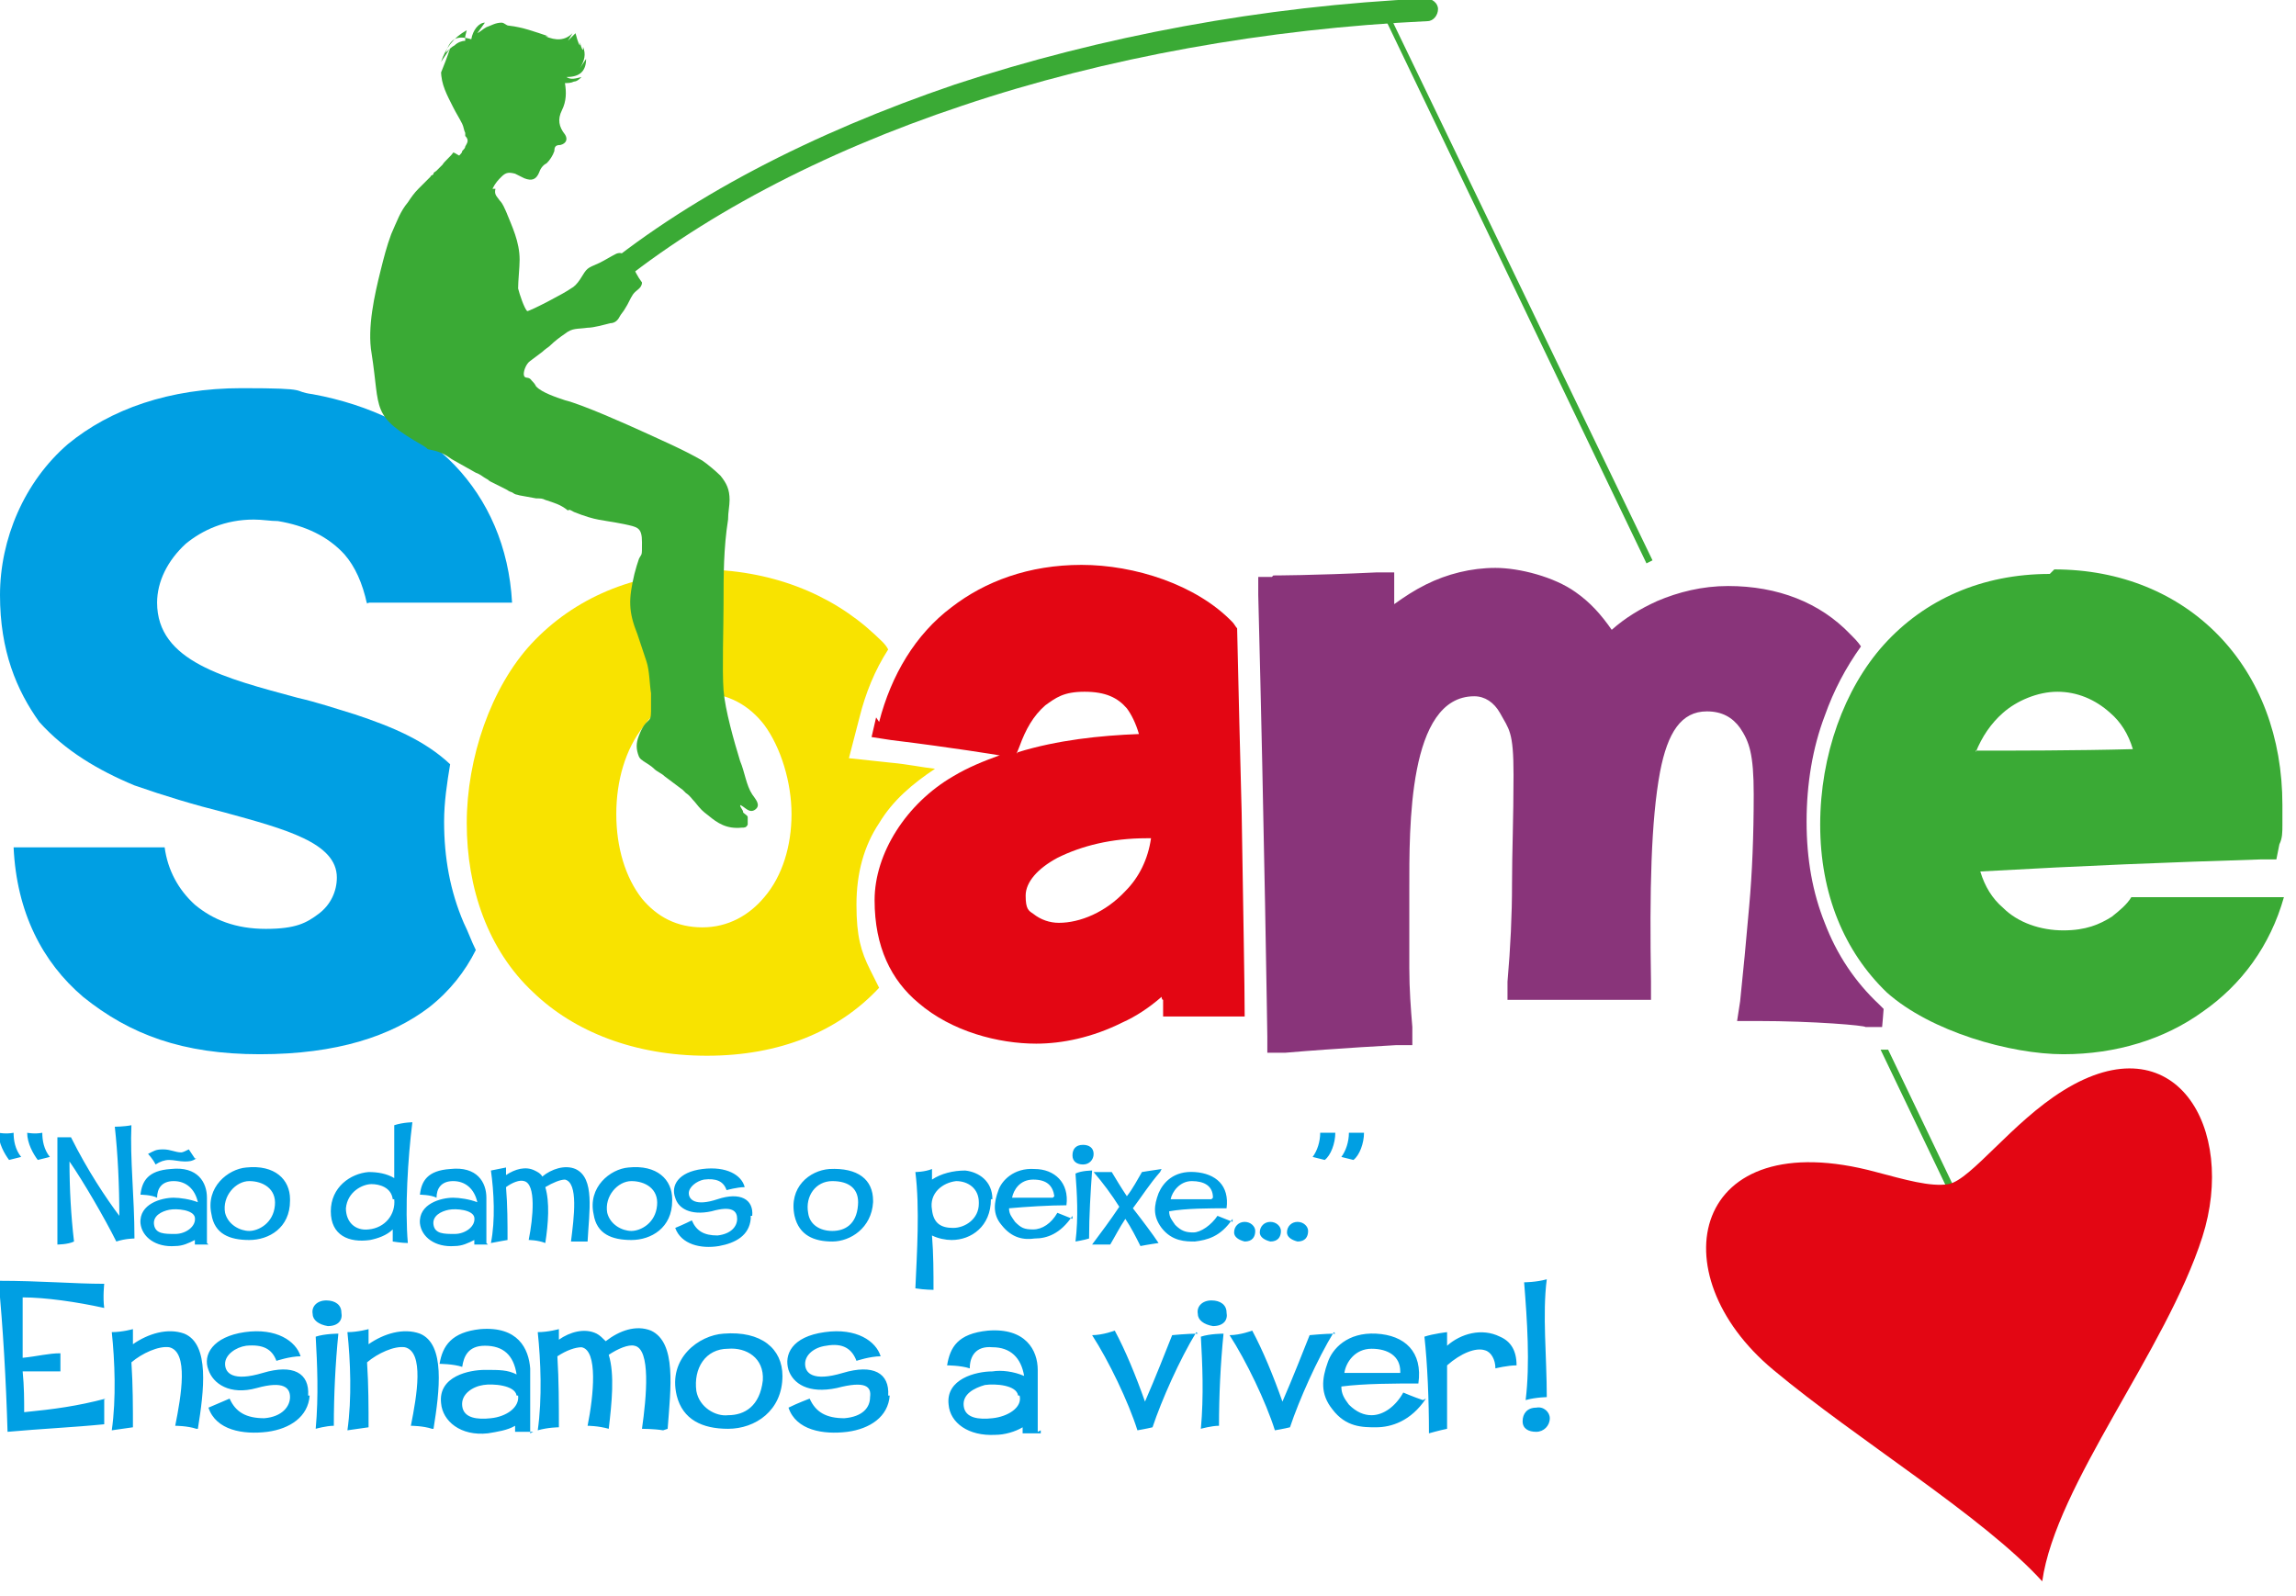
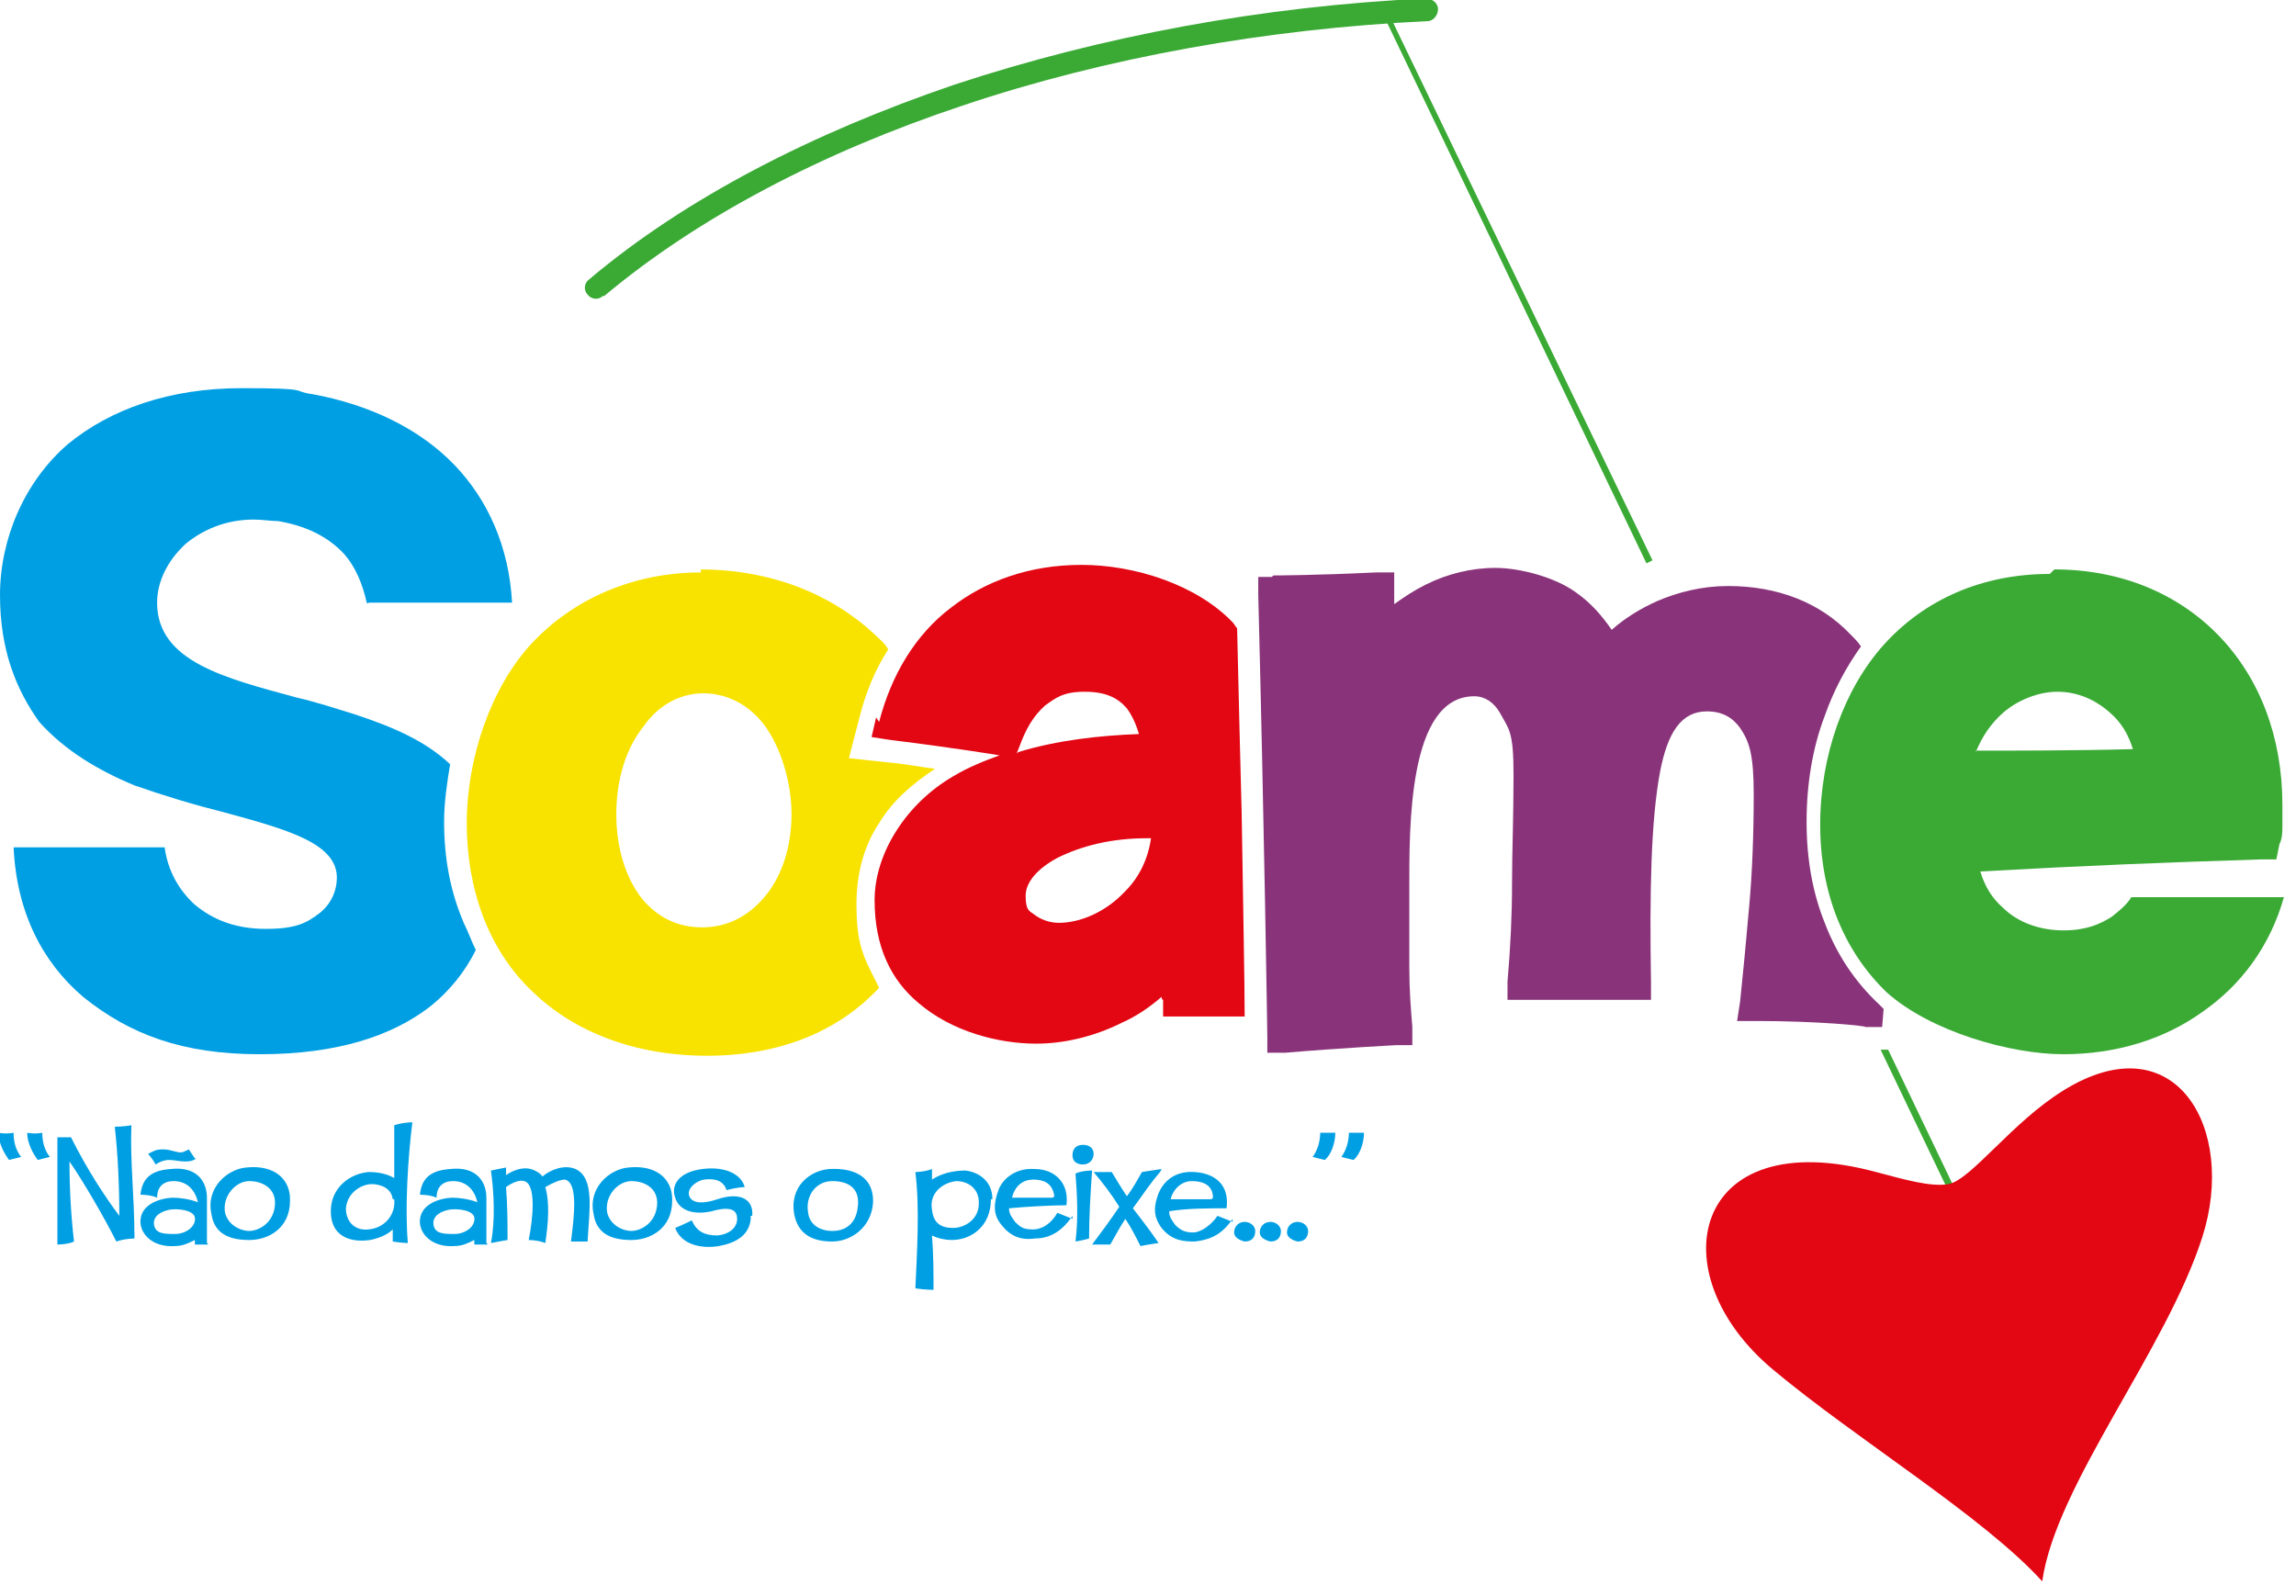
<svg xmlns="http://www.w3.org/2000/svg" id="Ebene_1" width="152" height="105.7" version="1.1" viewBox="0 0 152 105.7">
  <g>
    <path d="M91.6.2l17.8,36.9-.4.2L91.3.4l.4-.2h0ZM125,69.5l5.7,11.9-.4.2-5.8-12.1h.5Z" fill="#3aaa35" fill-rule="evenodd" />
    <path d="M39.9,19.6c-.3.3-.8.2-1-.1-.3-.3-.2-.8.1-1,6.4-5.4,14.8-9.7,24.2-12.9,9.7-3.2,20.4-5.2,31.2-5.7.4,0,.8.3.8.7s-.3.8-.7.8c-10.6.5-21.3,2.4-30.8,5.6-9.3,3.1-17.5,7.4-23.7,12.6h0Z" fill="#3aaa35" fill-rule="evenodd" />
  </g>
  <path d="M24.3,40c-.3-1.4-.8-2.5-1.5-3.3-1.1-1.2-2.6-1.9-4.4-2.2-.5,0-1-.1-1.6-.1-1.9,0-3.4.7-4.5,1.6-1.2,1.1-1.9,2.5-1.9,3.9,0,3.9,4.5,5,9.3,6.3,1.3.3,2.5.7,3.8,1.1,2.4.8,4.6,1.7,6.3,3.3-.2,1.2-.4,2.5-.4,3.8,0,2.4.4,4.6,1.3,6.7.3.6.5,1.2.8,1.8-.7,1.4-1.7,2.7-3.1,3.8-2.5,1.9-6.1,3.1-11.2,3.1s-8.6-1.3-11.7-3.8c-2.7-2.3-4.4-5.6-4.6-9.9h10c.2,1.5.9,2.8,2,3.8,1.2,1,2.7,1.6,4.7,1.6s2.7-.4,3.5-1c.8-.6,1.2-1.5,1.2-2.4,0-2.3-3.4-3.2-7.4-4.3-2-.5-4-1.1-6-1.8h0c-2.4-1-4.6-2.3-6.3-4.2C1.1,45.7,0,43.1,0,39.4s1.6-7.5,4.5-10c2.8-2.3,6.7-3.7,11.5-3.7s3.2.2,4.7.4c3.8.7,7.1,2.3,9.4,4.7,2.2,2.3,3.6,5.4,3.8,9.1h-9.5c0,.1-.1,0-.1,0Z" fill="#009fe3" fill-rule="evenodd" />
  <path d="M46.3,37.7c4.7,0,8.7,1.6,11.6,4.3.3.3.7.6.9,1-.9,1.4-1.5,2.9-1.9,4.5l-.7,2.7,2.8.3c1.1.1,2,.3,2.9.4-1.5,1-2.8,2.1-3.7,3.6-1,1.5-1.5,3.3-1.5,5.4s.3,3.1.9,4.3c.2.4.4.8.6,1.2-2.7,2.9-6.6,4.5-11.4,4.5s-8.8-1.6-11.5-4.2c-3-2.8-4.4-6.9-4.4-11.2s1.6-9,4.3-11.9c2.8-3,6.8-4.7,11.2-4.7h0v-.2ZM46.6,45.9c-1.7,0-3.1.9-4,2.2-1.2,1.5-1.8,3.6-1.8,5.8s.6,4.2,1.7,5.6c1,1.2,2.3,1.9,4,1.9s3.1-.8,4.1-2c1.2-1.4,1.8-3.4,1.8-5.5s-.7-4.4-1.8-5.9c-1-1.3-2.4-2.1-4.1-2.1h0Z" fill="#f8e300" fill-rule="evenodd" />
  <path d="M1.4,76.6c-.4-.5-.5-1.1-.5-1.6-.5.1-1,0-1,0,0,.7.4,1.4.7,1.8,0,0,.4-.1.8-.2h0ZM3.3,76.6c-.4-.5-.5-1.1-.5-1.6-.5.1-1,0-1,0,0,.7.4,1.4.7,1.8,0,0,.4-.1.8-.2h0ZM8.9,81.9c0-2.6-.3-5.2-.2-7.4-.5.1-1.1.1-1.1.1.2,1.8.3,3.9.3,5.9-.9-1.2-2.1-3-3.2-5.2h-.9v7.1s.7,0,1.1-.2c-.2-1.7-.3-3.5-.3-5.3.9,1.3,2.3,3.7,3.1,5.3.6-.2,1.2-.2,1.2-.2h0ZM13.7,82.3v-3c0-1-.6-2.1-2.4-1.9-1.5.1-1.9.8-2,1.7,0,0,.7,0,1.1.2,0-.6.3-1.1,1.1-1.1s1.4.5,1.6,1.4c-.5-.2-1.2-.3-1.6-.3-.8,0-2.3.4-2.2,1.7.1.9,1,1.6,2.3,1.5.5,0,.9-.2,1.3-.4v.3h.9,0ZM12.9,80.6c.1.6-.6,1.1-1.3,1.1-.7,0-1.3,0-1.4-.6-.1-.6.5-.9,1-1,.5-.1,1.6,0,1.7.5h0ZM12.9,76.7c-.2-.3-.4-.6-.4-.6-.2.1-.4.2-.5.2-.4,0-.7-.2-1.2-.2s-.6.1-1,.3c0,0,.3.3.5.7.3-.2.6-.3.9-.3s.7.1,1,.1.5,0,.8-.2h0ZM19.2,79.5c0,1.8-1.4,2.6-2.7,2.6s-2.3-.4-2.5-1.7c-.4-1.8,1.1-3,2.3-3.1,1.9-.2,2.9.8,2.9,2.1h0ZM18.2,79.8c.1-1.1-.8-1.6-1.7-1.6s-1.8,1-1.6,2.1c.2.8,1,1.2,1.6,1.2s1.6-.5,1.7-1.7h0ZM27.4,74.3s-.7,0-1.3.2c0,1.1,0,2.3,0,3.5-.5-.3-1.1-.4-1.7-.4-1.2.1-2.5,1-2.5,2.6s1.2,2.1,2.6,1.9c.5-.1,1.1-.3,1.5-.7v.8s.6.1,1,.1c-.2-2.3,0-5.6.3-8h0ZM26.1,79.4c.1,1-.6,1.9-1.7,2-.9.1-1.5-.5-1.5-1.4.1-1.1,1.1-1.6,1.7-1.6.5,0,1.3.2,1.4,1h0ZM57.8,79.5c0-1.4-1-2.2-2.9-2.1-1.3.1-2.7,1.2-2.3,3.1.3,1.3,1.3,1.7,2.5,1.7s2.6-.9,2.7-2.6h0ZM56.8,79.8c-.1,1.3-.9,1.7-1.7,1.7s-1.5-.4-1.6-1.2c-.2-1.1.5-2.1,1.6-2.1s1.8.5,1.7,1.6h0ZM65.7,79.4c0-1.2-.9-1.8-1.8-1.9-.8,0-1.6.2-2.2.6v-.7c-.5.2-1.1.2-1.1.2.3,2.4.1,5.4,0,7.7.6.1,1.2.1,1.2.1,0-1.1,0-2.4-.1-3.6.4.2.9.3,1.3.3,1.3,0,2.6-.9,2.6-2.7h0ZM64.8,79.7c0,1-.9,1.6-1.7,1.6s-1.3-.3-1.4-1.2c-.2-1.1.7-1.8,1.6-1.9.8,0,1.5.5,1.5,1.4h0ZM71,80.7c-.5-.2-1-.4-1-.4-.4.7-1,1.1-1.6,1.1s-.8-.1-1.2-.5c-.2-.3-.4-.5-.4-.9,1.1-.1,2.7-.2,3.8-.2.2-1.5-.8-2.4-2.1-2.4-1.4-.1-2.2.8-2.4,1.4-.3.8-.4,1.6.2,2.3.7.9,1.5,1,2.2.9.8,0,1.7-.3,2.5-1.5h0ZM69.7,79.3h-2.7c.1-.5.5-1.2,1.4-1.2s1.3.4,1.4,1.1h0ZM72.4,76.4c0-.4-.3-.6-.7-.6-.5,0-.7.3-.7.7s.3.6.7.6.7-.3.7-.7h0ZM72.3,77.5s-.7,0-1.1.2c.1,1.3.2,2.9,0,4.5,0,0,.6-.1.9-.2,0-1.5.1-3.1.2-4.5h0ZM76.9,77.4c-.7.1-1.3.2-1.3.2-.3.5-.6,1.1-1,1.6-.4-.6-.7-1.1-1-1.6,0,0-.6,0-1.2,0,.6.7,1.2,1.5,1.7,2.3-.6.9-1.2,1.7-1.8,2.5h1.2c.3-.5.6-1.1,1-1.7.4.6.7,1.2,1,1.8.5-.1,1.2-.2,1.2-.2-.4-.6-1-1.4-1.7-2.3.6-.8,1.1-1.6,1.8-2.4h0ZM81.6,80.7c-.8,1.2-1.7,1.4-2.5,1.5-.6,0-1.5,0-2.2-.9-.6-.8-.5-1.5-.2-2.3.3-.7,1-1.5,2.4-1.4,1.4.1,2.3.9,2.1,2.4-1.1,0-2.7,0-3.8.2,0,.4.2.6.4.9.4.4.7.5,1.2.5s1.2-.5,1.6-1.1c0,0,.5.2,1,.4h0ZM80.3,79.3c0-.8-.6-1.1-1.4-1.1s-1.3.7-1.4,1.2h2.7ZM83.1,81.5c0-.3-.3-.6-.7-.6s-.7.3-.7.7c0,.3.3.5.7.6.5,0,.7-.3.7-.7h0ZM84.8,81.5c0-.3-.3-.6-.7-.6s-.7.3-.7.7c0,.3.3.5.7.6.5,0,.7-.3.7-.7h0ZM86.6,81.5c0-.3-.3-.6-.7-.6s-.7.3-.7.7c0,.3.3.5.7.6.5,0,.7-.3.7-.7h0ZM88.4,75s-.5,0-1,0c0,.6-.2,1.2-.5,1.6.4.1.8.2.8.2.4-.3.7-1.1.7-1.8h0ZM90.3,75s-.5,0-1,0c0,.6-.2,1.2-.5,1.6.4.1.8.2.8.2.4-.3.7-1.1.7-1.8h0ZM32.2,82.3v-3c0-1-.6-2.1-2.4-1.9-1.5.1-1.9.8-2,1.7,0,0,.7,0,1.1.2,0-.6.3-1.1,1.1-1.1s1.4.5,1.6,1.4c-.5-.2-1.2-.3-1.6-.3-.8,0-2.3.4-2.2,1.7.1.9,1,1.6,2.3,1.5.5,0,.9-.2,1.3-.4v.3h.9,0ZM31.4,80.6c.1.6-.6,1.1-1.3,1.1-.7,0-1.3,0-1.4-.6-.1-.6.5-.9,1-1,.5-.1,1.6,0,1.7.5h0ZM38.9,82.2c.1-2,.5-4.2-.8-4.8-.7-.3-1.6,0-2.2.5-.1-.2-.3-.3-.5-.4-.6-.3-1.3-.1-1.9.3v-.5s-.5.1-1,.2c.2,1.4.3,3.3,0,4.8.5-.1,1.1-.2,1.1-.2,0-1.1,0-2.3-.1-3.5.4-.3.9-.5,1.2-.4.8.2.6,2.4.3,3.9,0,0,.6,0,1.1.2.2-1.3.3-2.7,0-3.7.5-.3,1-.5,1.3-.5.9.2.6,2.5.4,4.1,0,0,.6,0,1.1,0h.2ZM44.5,79.5c0,1.8-1.4,2.6-2.7,2.6s-2.3-.4-2.5-1.7c-.4-1.8,1.1-3,2.3-3.1,1.9-.2,2.9.8,2.9,2.1h0ZM43.5,79.8c.1-1.1-.8-1.6-1.7-1.6s-1.8,1-1.6,2.1c.2.8,1,1.2,1.6,1.2s1.6-.5,1.7-1.7h0ZM49.8,80.5c.1-1.1-.8-1.6-2.3-1.1-1.5.5-1.9,0-1.9-.4s.5-.8,1-.9c.8-.1,1.3.1,1.5.7,0,0,.7-.2,1.2-.2-.2-.8-1.2-1.4-2.8-1.2-1.6.2-2.1,1.1-1.8,1.9.2.7,1,1.2,2.4.9,1.4-.4,1.7,0,1.7.5,0,.5-.4,1-1.3,1.1-.9,0-1.4-.3-1.7-1,0,0-.6.3-1.1.5.4,1.1,1.7,1.4,2.9,1.2,1.1-.2,2-.7,2.1-1.8v-.2Z" fill="#009fe3" fill-rule="evenodd" />
-   <path d="M7,92.6c-1.9.5-3.4.7-5.4.9,0-.8,0-1.7-.1-2.7,1,0,1.6,0,2.5,0v-1.2c-.8,0-1.5.2-2.5.3v-4c1.5,0,3.6.3,5.4.7-.1-.7,0-1.6,0-1.6-2,0-4.2-.2-7-.2.3,3.1.5,6.6.6,10,2.2-.2,4.4-.3,6.4-.5v-1.7h0ZM13.1,94.6c.4-2.5.8-5.6-.9-6.3-1.1-.4-2.4,0-3.4.7v-1s-.7.2-1.4.2c.2,1.9.3,4.4,0,6.5.7-.1,1.4-.2,1.4-.2,0-1.3,0-2.8-.1-4.3.7-.6,1.8-1.1,2.5-1,1.3.3.8,3.2.4,5.2,0,0,.8,0,1.4.2h0ZM20.5,92.4c-.1,1.4-1.3,2.2-2.8,2.4-1.6.2-3.4-.1-3.9-1.6.7-.3,1.4-.6,1.4-.6.4.9,1.1,1.3,2.3,1.3,1.2-.1,1.7-.8,1.7-1.4s-.4-1.1-2.2-.6-2.9-.3-3.2-1.2c-.4-1,.3-2.2,2.4-2.5,2.1-.3,3.4.6,3.7,1.6-.7,0-1.6.3-1.6.3-.3-.8-.9-1.1-2-1-.7.1-1.4.6-1.4,1.2s.5,1.2,2.5.6c2-.6,3.1,0,3,1.5h0ZM22.6,86.9c0-.5-.4-.8-1-.8-.6,0-1,.4-.9.9,0,.4.4.7,1,.8.7,0,1-.4.9-.9h0ZM22.4,88.3s-.9,0-1.5.2c.1,1.8.2,3.9,0,6.1,0,0,.7-.2,1.2-.2,0-2,.1-4.1.3-6.1h0ZM28.7,94.6c.4-2.5.8-5.6-.9-6.3-1.1-.4-2.4,0-3.4.7v-1s-.7.2-1.4.2c.2,1.9.3,4.4,0,6.5.7-.1,1.4-.2,1.4-.2,0-1.3,0-2.8-.1-4.3.7-.6,1.8-1.1,2.5-1,1.3.3.8,3.2.4,5.2,0,0,.8,0,1.4.2h0ZM35.3,94.8h-1.2v-.4c-.5.3-1.2.4-1.8.5-1.8.2-3-.8-3.1-2-.2-1.8,1.9-2.2,2.9-2.2s1.5,0,2.1.3c-.2-1.3-.9-1.9-2.1-1.9-1.1,0-1.4.7-1.5,1.4-.6-.2-1.5-.2-1.5-.2.2-1.2.8-2.1,2.7-2.3,2.5-.2,3.2,1.3,3.3,2.6,0,1.3,0,2.8,0,4.1h0v.2ZM34.2,92.4c-.1-.7-1.6-.8-2.2-.7-.7.1-1.5.6-1.4,1.4.1.8,1,.9,1.9.8,1-.1,1.9-.7,1.8-1.5h0ZM44.2,94.6c.2-2.7.6-5.7-1.1-6.5-1-.4-2.1,0-3,.7-.2-.2-.4-.4-.6-.5-.8-.4-1.8-.1-2.5.4v-.7s-.7.2-1.4.2c.2,1.9.3,4.4,0,6.5.7-.2,1.4-.2,1.4-.2,0-1.5,0-3.1-.1-4.7.6-.4,1.2-.6,1.6-.6,1.1.2.8,3.2.4,5.2,0,0,.7,0,1.4.2.2-1.7.4-3.6,0-4.9.6-.4,1.3-.7,1.7-.6,1.1.2.8,3.4.5,5.5,0,0,.8,0,1.4.1h0ZM51.8,91.1c0,2.3-1.8,3.5-3.6,3.5-1.7,0-3-.6-3.4-2.2-.6-2.5,1.5-4,3.1-4.1,2.5-.2,3.9,1,3.9,2.8h0ZM50.5,91.4c.1-1.5-1.1-2.2-2.3-2.1-1.5,0-2.3,1.3-2.1,2.8.2,1.1,1.3,1.7,2.1,1.6,1.1,0,2.1-.6,2.3-2.3h0ZM58.8,92.4c.1-1.5-1-2.1-3-1.5s-2.5,0-2.5-.6c0-.6.6-1.1,1.4-1.2,1.1-.2,1.7.2,2,1,0,0,.9-.3,1.6-.3-.3-1-1.6-1.9-3.7-1.6-2.2.3-2.7,1.5-2.4,2.5.3.9,1.3,1.6,3.2,1.2,1.9-.5,2.3-.1,2.2.6,0,.7-.5,1.3-1.7,1.4-1.2,0-1.9-.4-2.3-1.3,0,0-.8.3-1.4.6.5,1.5,2.3,1.8,3.9,1.6,1.5-.2,2.7-1,2.8-2.4h0ZM68.7,94.8c0-1.3,0-2.8,0-4.1s-.8-2.8-3.3-2.6c-2,.2-2.5,1.1-2.7,2.3,0,0,.9,0,1.5.2,0-.8.4-1.5,1.5-1.4,1.2,0,1.9.7,2.1,1.9-.7-.3-1.5-.4-2.1-.3-1.1,0-3.1.5-2.9,2.2.1,1.2,1.3,2.1,3.1,2,.6,0,1.3-.2,1.8-.5v.4h1.2v-.2ZM67.5,92.4c.2.8-.8,1.4-1.8,1.5-.9.1-1.8,0-1.9-.8-.1-.8.7-1.2,1.4-1.4.7-.1,2.1,0,2.2.7h0ZM79.3,88.3c-.7,0-1.7.1-1.7.1-.4,1-1.1,2.8-1.8,4.4-.6-1.7-1.3-3.4-2-4.7,0,0-.8.3-1.5.3,1.1,1.7,2.4,4.4,3,6.3,0,0,.6-.1,1-.2.6-1.8,1.8-4.5,2.9-6.3h0ZM81.2,86.9c0-.5-.4-.8-1-.8-.6,0-1,.4-.9.9,0,.4.4.7,1,.8.7,0,1-.4.9-.9h0ZM81,88.3s-.9,0-1.5.2c.1,1.8.2,3.9,0,6.1,0,0,.7-.2,1.2-.2,0-2,.1-4.1.3-6.1h0ZM88.4,88.3c-.7,0-1.7.1-1.7.1-.4,1-1.1,2.8-1.8,4.4-.6-1.7-1.3-3.4-2-4.7,0,0-.8.3-1.5.3,1.1,1.7,2.4,4.4,3,6.3,0,0,.6-.1,1-.2.6-1.8,1.8-4.5,2.9-6.3h0ZM94.4,92.6c-1,1.5-2.3,1.9-3.3,1.9-.9,0-2,0-2.9-1.2-.8-1-.7-2-.3-3.1.3-.9,1.3-2,3.2-1.9,1.9.1,3.1,1.2,2.8,3.3-1.5,0-3.6,0-5.1.2,0,.5.2.8.5,1.2.5.5,1,.7,1.5.7.8,0,1.6-.6,2.1-1.5,0,0,.7.3,1.3.5h0ZM92.7,90.8c0-1-.8-1.5-1.9-1.5s-1.7.9-1.8,1.6c1.1,0,2.1,0,3.7,0h0ZM100.4,90.4c0-1-.4-1.6-1.1-1.9-1.2-.6-2.6-.2-3.5.6v-.9s-.9.1-1.5.3c.2,1.8.3,4.2.3,6.4,0,0,.7-.2,1.2-.3,0-1.3,0-2.8,0-4.2.9-.8,1.9-1.2,2.5-1,.4.1.7.6.7,1.2,0,0,.8-.2,1.4-.2h0ZM102.4,92.5c0-2.7-.3-5.5,0-7.8-.7.2-1.5.2-1.5.2.2,2.5.4,5.4.1,7.8.7-.2,1.5-.2,1.5-.2h0ZM102.6,93.9c0-.4-.4-.8-.9-.7-.6,0-.9.4-.9.9s.4.7.9.7.9-.4.9-.9Z" fill="#009fe3" fill-rule="evenodd" />
  <path d="M58.2,47.8c.8-3.1,2.4-5.8,4.8-7.6,2.2-1.7,5.1-2.8,8.6-2.8s7.6,1.3,10,3.8c.1.1.2.3.3.4.1,4.4.2,8.5.3,12.2.1,6.4.2,11.4.2,13.5-1.2,0-2.8,0-4.3,0h-1.1v-1.1c-.1,0-.1-.2-.1-.2-.8.7-1.7,1.3-2.6,1.7-2,1-4,1.4-5.7,1.4-2.5,0-5.6-.8-7.8-2.7-1.8-1.5-2.9-3.7-2.9-6.8s2.1-6.4,5.2-8.2c1-.6,2-1,3.1-1.4h-.1s-3-.5-7.1-1l-1.3-.2.3-1.3h0ZM67.4,49.8c2.6-.8,5.4-1.1,8-1.2-.2-.7-.5-1.3-.8-1.7-.6-.7-1.4-1.1-2.8-1.1s-1.9.4-2.6.9c-.8.7-1.3,1.6-1.7,2.7l-.2.5h0ZM76.3,55.5h-.4c-2.3,0-4.3.5-5.9,1.3-1.3.7-2.1,1.6-2.1,2.5s.2,1,.5,1.2c.5.4,1.1.6,1.7.6,1.4,0,3.1-.7,4.4-2.1.9-.9,1.5-2.1,1.7-3.5h0Z" fill="#e30613" fill-rule="evenodd" />
  <path d="M84.3,38.1s2.6,0,6.8-.2h1.2v2.1c.7-.5,1.3-.9,2.1-1.3,1.4-.7,3-1.1,4.6-1.1s3.9.6,5.3,1.6c1,.7,1.7,1.5,2.4,2.5.9-.8,1.9-1.4,3-1.9h0c1.4-.6,3-1,4.7-1,3.3,0,6.1,1.1,8.1,3.2.3.3.5.5.7.8-1,1.4-1.8,2.9-2.4,4.6-.8,2.1-1.2,4.5-1.2,7s.4,4.7,1.2,6.7c.8,2.1,2,3.9,3.6,5.4l.3.3h0c0,.1-.1,1.2-.1,1.2h-1.1c0-.1-3.4-.4-7.2-.4h-1.3l.2-1.3c.2-1.9.4-4,.6-6.3.2-2.2.3-4.7.3-7.4s-.3-3.5-.9-4.4c-.5-.7-1.2-1.1-2.2-1.1-1.7,0-2.6,1.4-3.1,4-.6,3.2-.7,7.9-.6,13.9v1.2h-1.2s-3.2,0-7.1,0h-1.2v-1.2c.2-2.3.3-4.4.3-6.5,0-2.1.1-4.3.1-7.2s-.3-3-.9-4.1c-.4-.7-1-1.1-1.7-1.1-4.4,0-4.3,8.7-4.3,12.8v5.2c0,1.4.1,2.7.2,3.9v1.2c.1,0-1.1,0-1.1,0,0,0-3.8.2-7.3.5h-1.2c0,.1,0-1.1,0-1.1,0,0-.2-13.7-.6-29.2v-1.2h1.1-.2Z" fill="#89347a" fill-rule="evenodd" />
  <path d="M136,37.7c4.4,0,8.2,1.6,10.9,4.4s4.2,6.7,4.2,11.2,0,.8,0,1.3,0,.9-.2,1.3l-.2,1h-1c-6.3.2-11.5.4-18.6.8.3,1,.8,1.8,1.5,2.4,1,1,2.5,1.5,4,1.5s2.4-.4,3.2-.9c.5-.4,1-.8,1.3-1.3h10.1c-.9,3.2-2.8,5.8-5.4,7.6-2.5,1.8-5.7,2.8-9.2,2.8s-8.8-1.5-11.7-4.1c-2.8-2.7-4.4-6.5-4.4-11.1s1.6-9,4.2-11.9c2.7-3,6.5-4.7,11-4.7h0ZM130.8,49.7c2.3,0,6.7,0,10.4-.1-.3-1-.8-1.8-1.5-2.4-1-.9-2.2-1.4-3.5-1.4s-2.7.6-3.6,1.4c-.8.7-1.4,1.6-1.8,2.6Z" fill="#3aaa35" fill-rule="evenodd" />
-   <path d="M30.9,2c-.9.5-1.4,1.2-1.7,2.1l.6-.9h0c-.2.6-.4,1.1-.6,1.6v.3-.4c0,.9.4,1.6.8,2.4.2.4.4.7.6,1.1.1.2.1.4.2.6v.2c.3.3.1.5,0,.7,0,.1-.1.2-.2.3,0,.1-.1.2-.2.3-.2-.1-.3-.2-.4-.2-.1.2-.6.6-.7.8,0,0,0,0-.1.1l-.3.3c-.1.1-.2.1-.2.2,0,.1-.2.1-.2.2-.3.3-.5.5-.8.8s-.5.6-.7.9c-.5.6-.7,1.2-1.1,2.1-.3.8-.5,1.6-.7,2.4-.4,1.6-.9,3.8-.6,5.5.6,3.8-.1,4.1,3.4,6.1.5.3.1.2.6.3.5.1.9.3,1.3.6l1.6.9c.3.1.5.3.7.4.2.1.1.1.3.2l1,.5c.2.1.1.1.4.2.3.2.2.1.5.2l1.1.2c.3,0,.4,0,.6.1.6.2,1,.3,1.5.7h0c.1-.1.2,0,.4.1,1.5.6,1.8.5,3.3.8.9.2,1.2.2,1.2,1.2s0,.7-.2,1.1c-.1.3-.2.6-.3,1-.4,1.7-.4,2.5.2,4,.2.6.4,1.2.6,1.8.2.6.2,1.5.3,2.1v1.2c0,.9-.3.3-.8,1.6-.2.5-.2.9,0,1.4.1.2.2.2.3.3.3.2.5.3.7.5s.5.3.7.5l1.2.9c0,0,.1.1.2.2.3.2.4.4.6.6.4.5.5.6.9.9.6.5,1.2.9,2.2.8.2,0,.3,0,.4-.2,0-.1,0-.4,0-.5s-.2-.2-.3-.3c0-.2-.2-.3-.2-.5.3.1.6.6,1,.3.4-.3,0-.7-.2-1-.4-.6-.5-1.5-.8-2.2-.4-1.3-1-3.4-1.1-4.7s0-4.2,0-5.7c0-1.9,0-3.7.3-5.6,0-.5.1-.9.1-1.3,0-.7-.2-1.1-.6-1.6-.3-.3-.9-.8-1.2-1-1.2-.7-2.6-1.3-3.9-1.9-1.1-.5-4-1.8-5.2-2.1-.6-.2-1.5-.5-1.9-.9-.1-.2-.2-.3-.3-.4-.2-.3-.4-.1-.5-.3-.1-.2.1-.8.4-1l.8-.6c.2-.2.4-.3.5-.4.3-.3.7-.6,1-.8.5-.4.8-.3,1.5-.4.4,0,1.1-.2,1.5-.3.3,0,.5-.2.6-.4.1-.2.3-.4.4-.6.2-.3.3-.6.5-.9s.6-.4.6-.8c-.3-.4-.5-.8-.7-1.3-.2-.2-.2-.3-.4-.1-.2.1,0,.3-.1.5-.1.1-.8.5-.9.4-.2-.2.1-.3.2-.4.2-.2.5-.4.7-.5.3-.2,0-.7-.5-.5-.4.2-.7.4-1.1.6-.9.4-.8.3-1.3,1.1-.2.3-.4.5-.6.6-.4.3-2.7,1.5-2.9,1.5-.2-.2-.5-1.1-.6-1.5,0-.5.1-1.4.1-1.9,0-1.2-.5-2.2-.9-3.2-.1-.2-.2-.5-.4-.7-.2-.3-.4-.4-.3-.8h-.2c.2-.4.4-.6.6-.8.3-.3.5-.3.9-.2.2.1.4.2.6.3.5.2.8.1,1-.4.1-.3.3-.5.5-.6.2-.2.4-.5.5-.8,0-.3.1-.4.4-.4.4-.1.5-.4.3-.7-.4-.5-.5-1-.2-1.6.3-.6.3-1.2.2-1.8.2,0,.4,0,.6-.1.2,0,.4-.2.5-.3-.4.1-.7.2-1,0,.9,0,1.3-.4,1.3-1.2l-.4.6c.3-.5.4-.9.2-1.4v.2c-.1,0-.2-.5-.2-.5v.2c-.1,0-.3-.8-.3-.8l-.5.5h0l.3-.5h0c-.5.5-1.1.5-1.8.2h.2c-.9-.3-1.7-.6-2.6-.7-.2,0-.3-.2-.5-.2-.4,0-.7.2-1,.3-.2.1-.4.3-.6.4l.5-.7c-.4,0-.8.5-.9,1.1-1-.3-1.4,0-1.7.9.2-.2.4-.4.6-.5.2-.2.5-.3.7-.3v-.3Z" fill="#3aaa35" fill-rule="evenodd" />
  <path d="M135.2,104.7c-3.9-4.3-12.3-9.4-17.8-14-7.7-6.4-5.4-16.4,6.8-13.1,1.9.5,3.6,1,4.8.8,1.5-.3,4.2-4.1,7.6-6.2,7.4-4.6,11.5,2.5,9.2,9.7-2.4,7.5-9.7,16.4-10.6,22.8h0Z" fill="#e30613" fill-rule="evenodd" />
</svg>